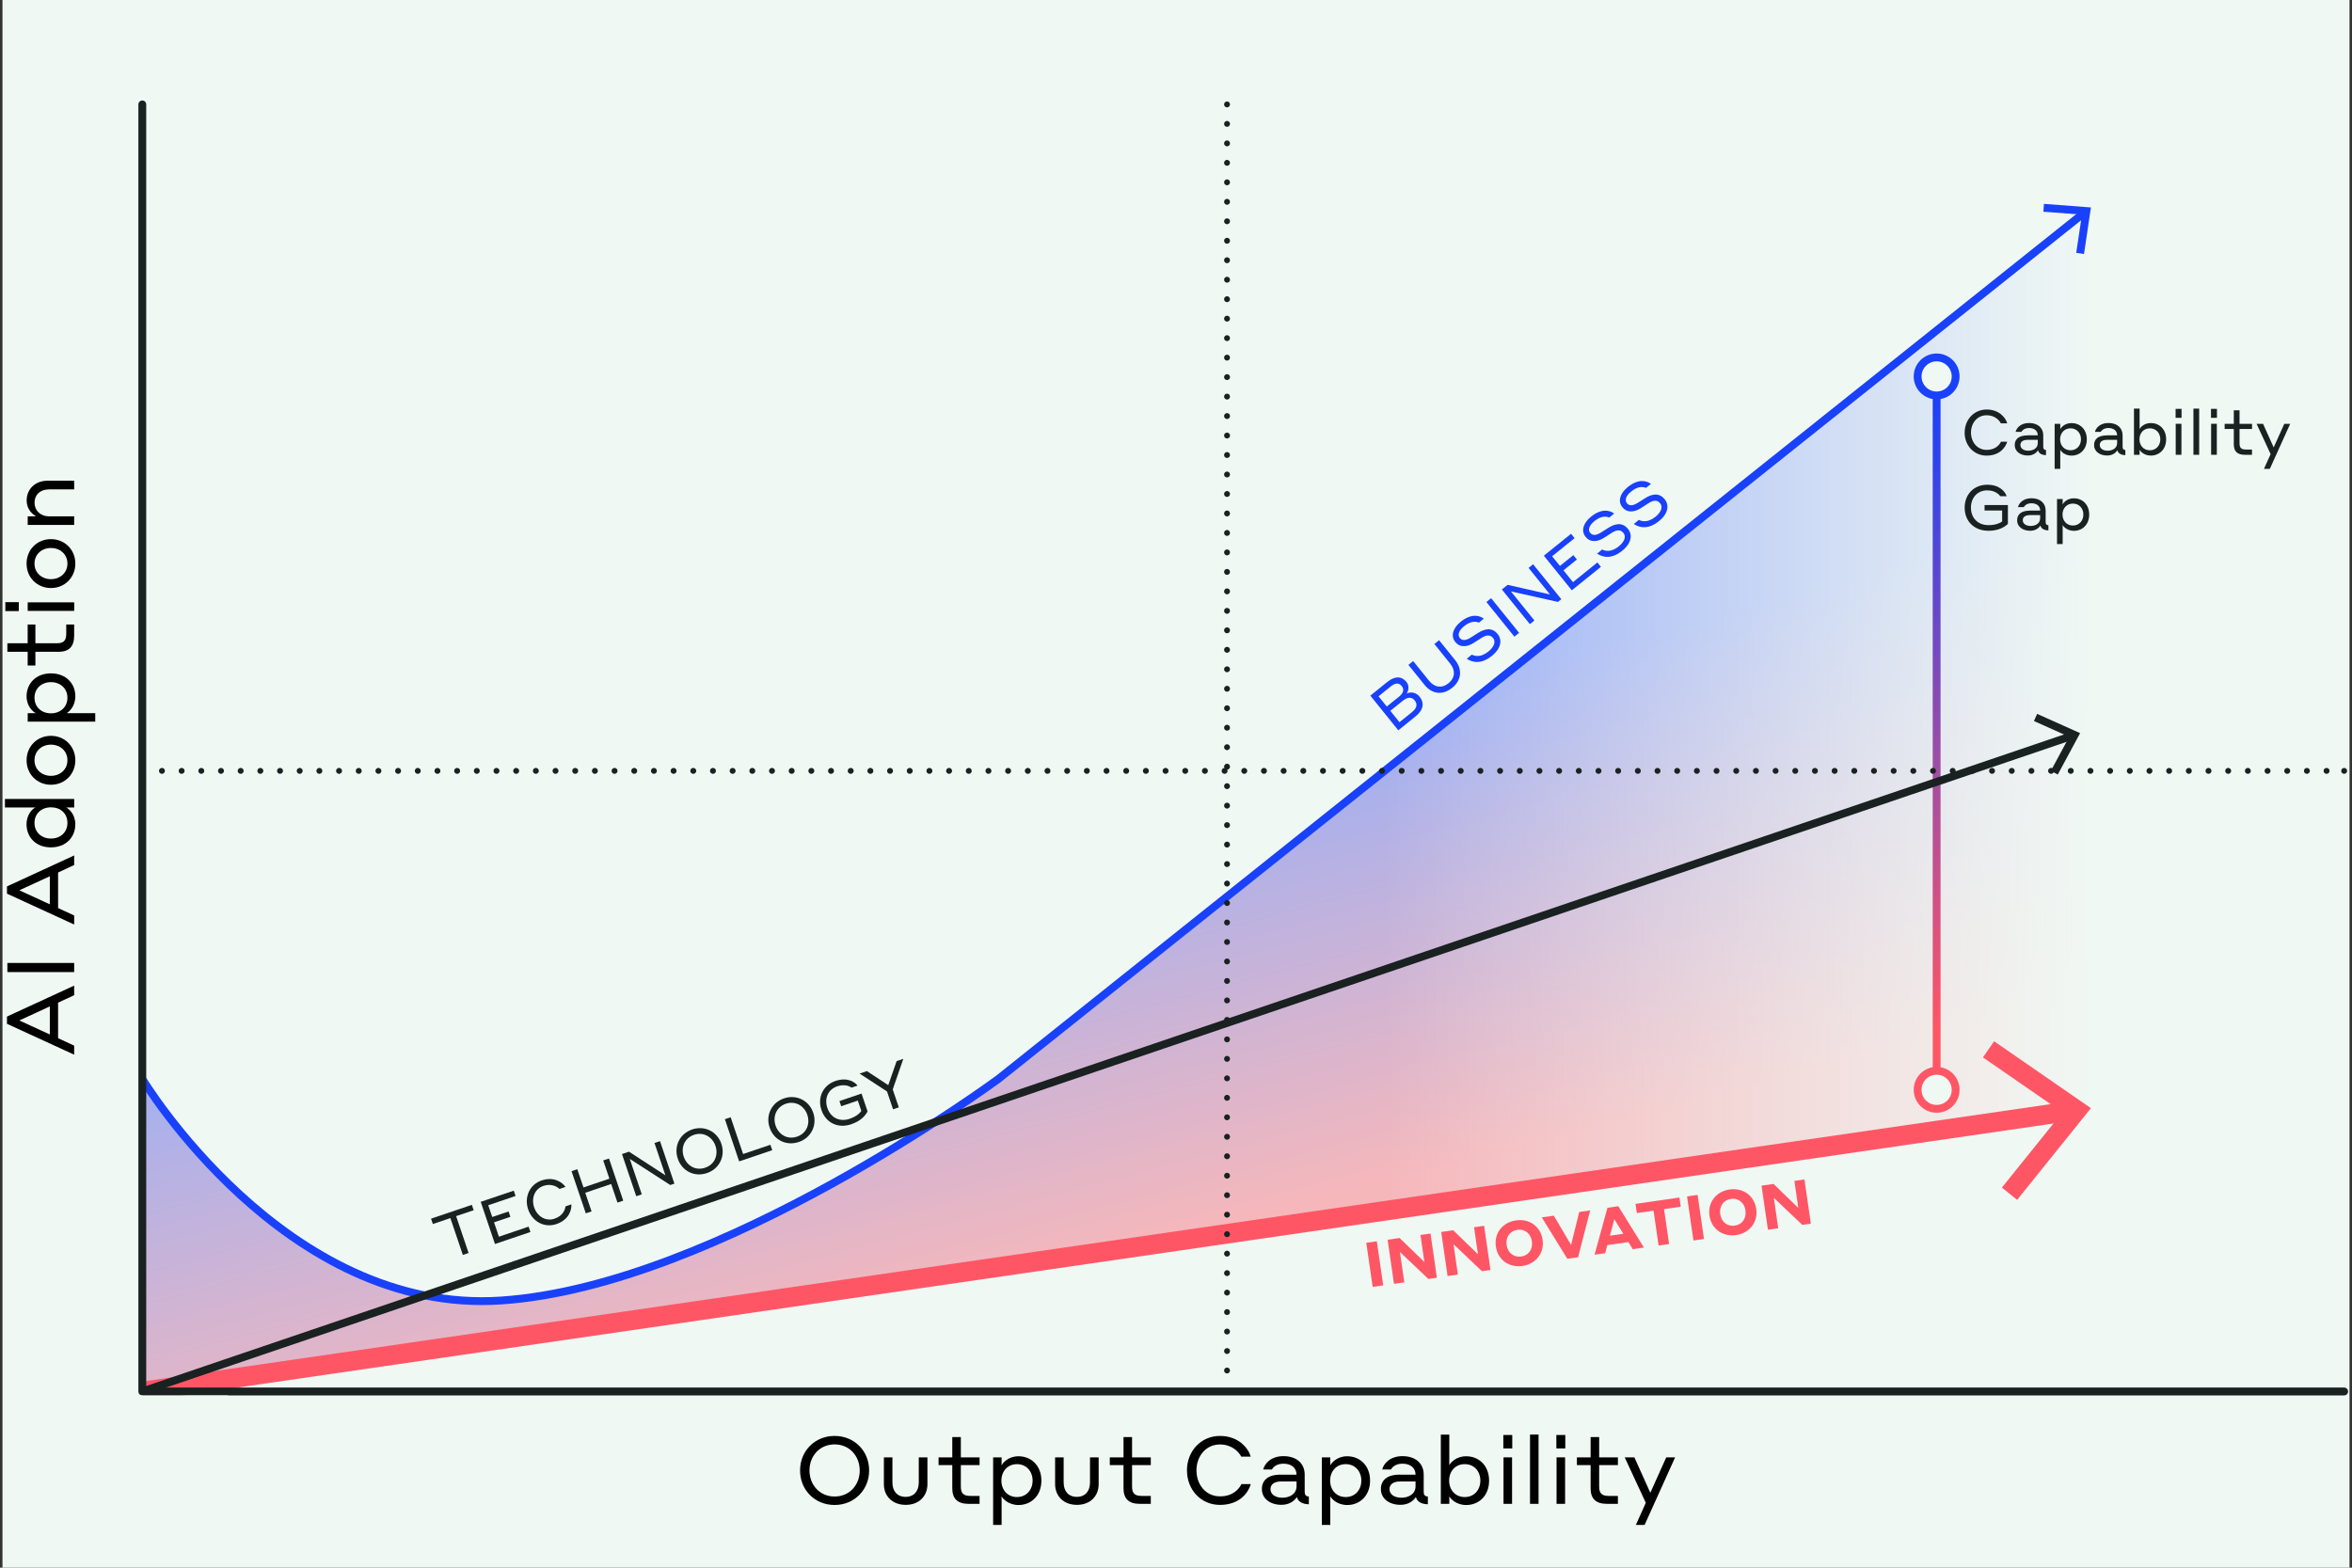
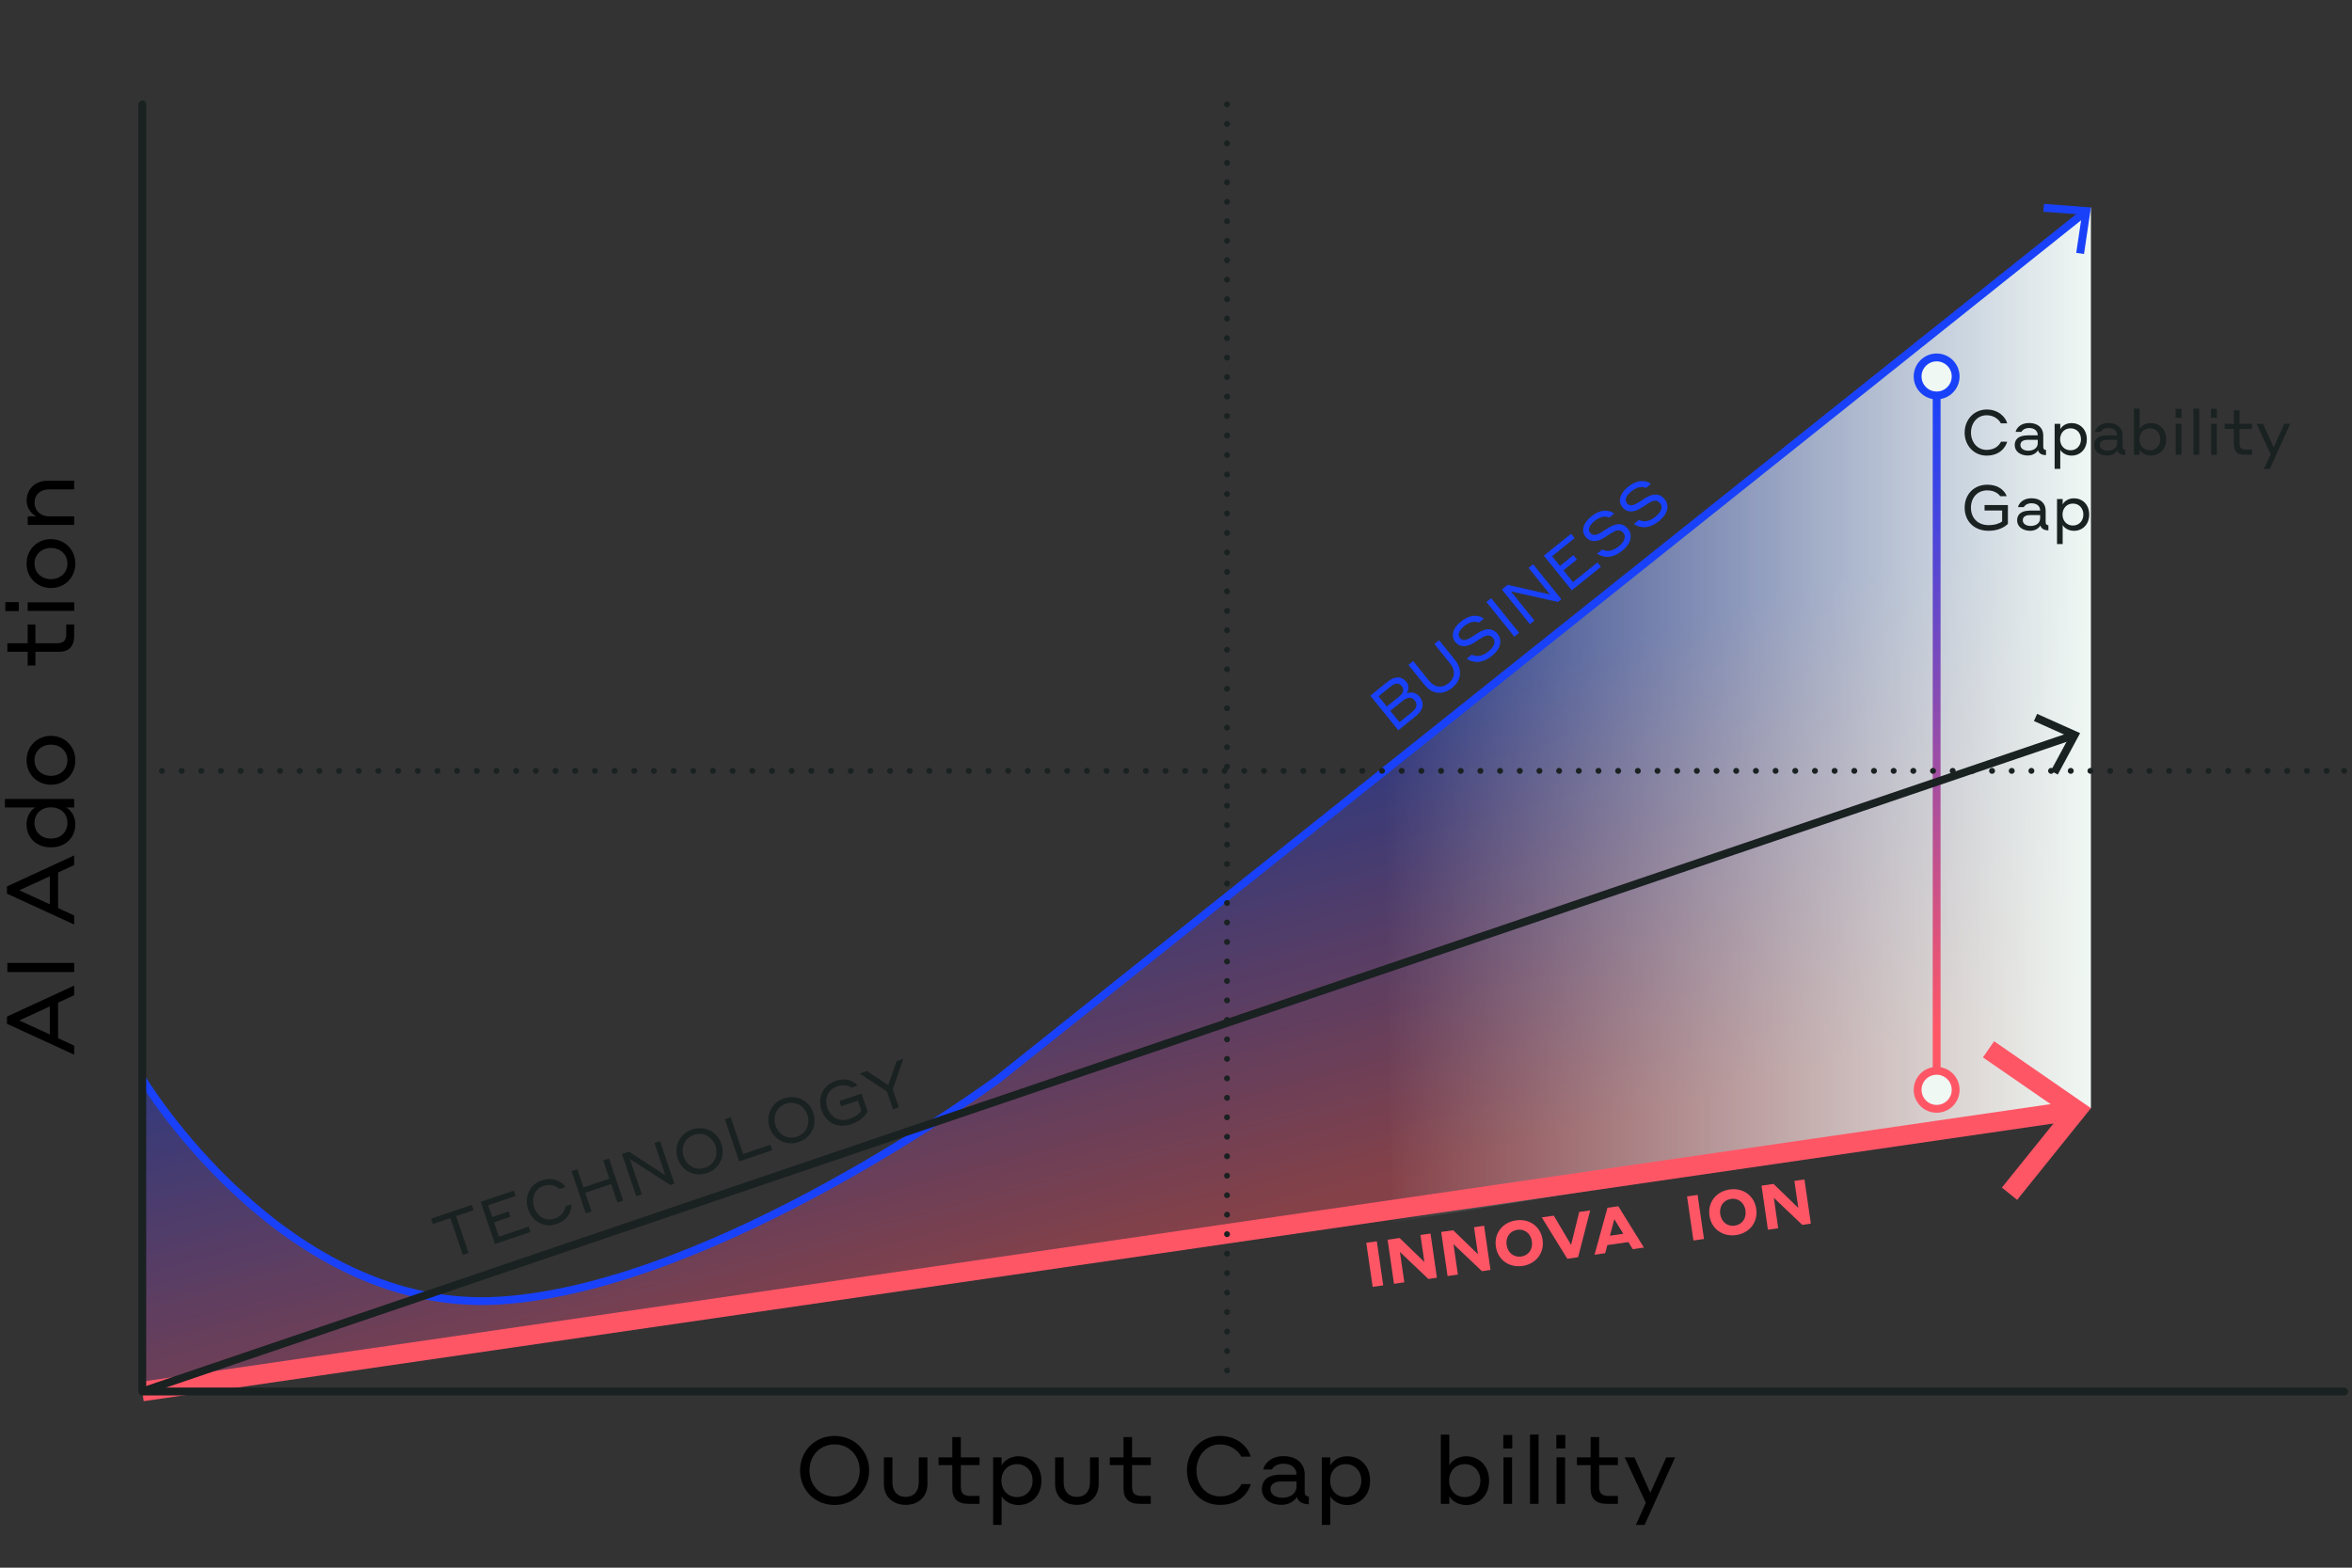
<svg xmlns="http://www.w3.org/2000/svg" xmlns:xlink="http://www.w3.org/1999/xlink" id="Layer_1" viewBox="0 0 600 400">
  <rect x="0" y="0" width="600" height="400" fill="#333333" stroke="none" />
  <defs>
    <style>.cls-1,.cls-2,.cls-3,.cls-4{fill:#f0f8f4;}.cls-1,.cls-5,.cls-6,.cls-7,.cls-8,.cls-9,.cls-10{stroke-width:0px;}.cls-11,.cls-12,.cls-13,.cls-14{stroke-linecap:round;stroke-linejoin:round;}.cls-11,.cls-12,.cls-13,.cls-14,.cls-15,.cls-16,.cls-17{fill:none;}.cls-11,.cls-12,.cls-13,.cls-14,.cls-17{stroke:#1a2121;}.cls-11,.cls-12,.cls-14{stroke-width:1.5px;}.cls-2,.cls-3,.cls-13,.cls-16,.cls-17,.cls-4{stroke-width:2px;}.cls-2,.cls-3,.cls-15,.cls-16,.cls-17,.cls-4{stroke-miterlimit:10;}.cls-2,.cls-16{stroke:#1941fa;}.cls-12{stroke-dasharray:0 0 .01 5.01;}.cls-5{fill:url(#linear-gradient);opacity:.4;}.cls-6{fill:#000;}.cls-3{stroke:url(#linear-gradient-3);}.cls-14{stroke-dasharray:0 0 0 4.97;}.cls-15{stroke-width:5px;}.cls-15,.cls-4{stroke:#ff5666;}.cls-7{fill:#ff5666;}.cls-8{fill:url(#linear-gradient-2);}.cls-9{fill:#1941fa;}.cls-10{fill:#1a2121;}</style>
    <linearGradient id="linear-gradient" x1="315.48" y1="320.12" x2="282.89" y2="197.28" gradientUnits="userSpaceOnUse">
      <stop offset=".06" stop-color="#ff5666" />
      <stop offset="1" stop-color="#1941fa" />
    </linearGradient>
    <linearGradient id="linear-gradient-2" x1="353.23" y1="182.44" x2="533.4" y2="182.44" gradientUnits="userSpaceOnUse">
      <stop offset="0" stop-color="#f0f8f4" stop-opacity="0" />
      <stop offset="1" stop-color="#f0f8f4" />
    </linearGradient>
    <linearGradient id="linear-gradient-3" x1="515.46" y1="267.8" x2="472.62" y2="106.31" xlink:href="#linear-gradient" />
  </defs>
-   <rect class="cls-1" x=".63" width="598.74" height="400" />
  <path class="cls-5" d="M533.22,52.93l-278.69,222.36s-71.44,52.76-126.76,56.53c-55.33,3.77-91.64-56.53-91.64-56.53v79.75l497.1-72.29V52.93Z" />
  <polygon class="cls-8" points="355.31 311.94 533.4 282.75 533.4 52.93 353.23 196.69 355.31 311.94" />
  <line class="cls-3" x1="494.04" y1="100.89" x2="494.04" y2="273.22" />
  <path class="cls-6" d="M204.1,375.19c0-4.97,3.77-8.81,8.81-8.81s8.81,3.84,8.81,8.81-3.79,8.81-8.81,8.81-8.81-3.79-8.81-8.81ZM219.32,375.19c0-3.62-2.57-6.65-6.41-6.65s-6.41,3-6.41,6.65,2.57,6.65,6.41,6.65,6.41-2.98,6.41-6.65Z" />
  <path class="cls-6" d="M225.48,378.69v-6.84h2.18v6.43c0,2.18,1.22,3.65,3.36,3.65s3.36-1.46,3.36-3.65v-6.43h2.21v6.84c0,3.05-2.14,5.28-5.54,5.28s-5.57-2.23-5.57-5.28Z" />
  <path class="cls-6" d="M249.89,383.71h-2.81c-2.81,0-4.15-1.32-4.15-3.96v-5.93h-3.5v-1.97h3.5v-5.18h2.18v5.18h4.78v1.97h-4.78v5.42c0,1.73.58,2.45,2.45,2.45h2.33v2.02Z" />
  <path class="cls-6" d="M255.51,389.09h-2.16v-17.23h2.16v2.04c.29-.6,1.66-2.33,4.32-2.33,3.17,0,5.83,2.33,5.83,6.22s-2.66,6.22-5.83,6.22c-2.64,0-4.03-1.66-4.32-2.21v7.3ZM259.44,381.98c2.4,0,3.98-1.85,3.98-4.2s-1.58-4.2-3.98-4.2-3.98,1.82-3.98,4.2,1.58,4.2,3.98,4.2Z" />
  <path class="cls-6" d="M269.16,378.69v-6.84h2.18v6.43c0,2.18,1.22,3.65,3.36,3.65s3.36-1.46,3.36-3.65v-6.43h2.21v6.84c0,3.05-2.14,5.28-5.54,5.28s-5.57-2.23-5.57-5.28Z" />
  <path class="cls-6" d="M293.57,383.71h-2.81c-2.81,0-4.15-1.32-4.15-3.96v-5.93h-3.5v-1.97h3.5v-5.18h2.18v5.18h4.78v1.97h-4.78v5.42c0,1.73.58,2.45,2.45,2.45h2.33v2.02Z" />
  <path class="cls-6" d="M302.79,375.19c0-4.92,3.58-8.81,8.42-8.81s7.3,3.24,7.85,5.28h-2.42c-.6-1.2-2.35-3.1-5.42-3.1-3.65,0-6,3.05-6,6.62s2.35,6.62,6,6.62c3.46,0,4.92-2.02,5.47-3.12h2.38c-.5,1.92-2.66,5.3-7.85,5.3-4.87,0-8.42-3.86-8.42-8.81Z" />
  <path class="cls-6" d="M326.69,376.27h4.06c0-1.8-1.39-2.81-3.34-2.81s-2.74,1.1-2.95,1.49h-2.21c.31-1.42,1.9-3.41,5.16-3.41,3.43,0,5.42,1.94,5.42,4.7v4.39c0,.82.29,1.15,1.06,1.22v1.97c-1.7-.05-2.74-.67-3.05-1.85-.58.89-1.82,1.99-3.94,1.99-2.83,0-4.99-1.56-4.99-4.01s1.82-3.7,4.78-3.7ZM330.75,379.22v-1.22h-3.96c-1.61,0-2.69.67-2.69,1.97,0,1.37,1.32,2.18,3,2.18,1.92,0,3.65-.96,3.65-2.93Z" />
  <path class="cls-6" d="M339.36,389.09h-2.16v-17.23h2.16v2.04c.29-.6,1.66-2.33,4.32-2.33,3.17,0,5.83,2.33,5.83,6.22s-2.66,6.22-5.83,6.22c-2.64,0-4.03-1.66-4.32-2.21v7.3ZM343.3,381.98c2.4,0,3.98-1.85,3.98-4.2s-1.58-4.2-3.98-4.2-3.98,1.82-3.98,4.2,1.58,4.2,3.98,4.2Z" />
-   <path class="cls-6" d="M357.05,376.27h4.06c0-1.8-1.39-2.81-3.34-2.81s-2.74,1.1-2.95,1.49h-2.21c.31-1.42,1.9-3.41,5.16-3.41,3.43,0,5.42,1.94,5.42,4.7v4.39c0,.82.29,1.15,1.06,1.22v1.97c-1.7-.05-2.74-.67-3.05-1.85-.58.89-1.82,1.99-3.94,1.99-2.83,0-4.99-1.56-4.99-4.01s1.82-3.7,4.78-3.7ZM361.11,379.22v-1.22h-3.96c-1.61,0-2.69.67-2.69,1.97,0,1.37,1.32,2.18,3,2.18,1.92,0,3.65-.96,3.65-2.93Z" />
  <path class="cls-6" d="M369.72,383.71h-2.16v-17.67h2.16v7.83c.26-.6,1.66-2.3,4.32-2.3,3.17,0,5.83,2.33,5.83,6.22s-2.66,6.22-5.83,6.22c-2.64,0-4.03-1.66-4.32-2.21v1.92ZM373.66,381.98c2.4,0,3.98-1.82,3.98-4.2s-1.58-4.2-3.98-4.2-3.98,1.8-3.98,4.2,1.58,4.2,3.98,4.2Z" />
  <path class="cls-6" d="M383.5,366.14h2.28v3.43h-2.28v-3.43ZM383.55,371.85h2.18v11.86h-2.18v-11.86Z" />
  <path class="cls-6" d="M390.31,366.04h2.18v17.67h-2.18v-17.67Z" />
  <path class="cls-6" d="M397.03,366.14h2.28v3.43h-2.28v-3.43ZM397.08,371.85h2.18v11.86h-2.18v-11.86Z" />
  <path class="cls-6" d="M412.73,383.71h-2.81c-2.81,0-4.15-1.32-4.15-3.96v-5.93h-3.5v-1.97h3.5v-5.18h2.18v5.18h4.78v1.97h-4.78v5.42c0,1.73.58,2.45,2.45,2.45h2.33v2.02Z" />
  <path class="cls-6" d="M419.54,389.09h-2.23l2.54-5.64-5.38-11.59h2.47l4.06,9.03,4.06-9.03h2.26l-7.78,17.23Z" />
  <path class="cls-6" d="M14.82,255.83v9.07l4.1,1.9v2.3l-17.14-7.87v-1.85l17.14-7.9v2.45l-4.1,1.9ZM12.71,256.79l-7.78,3.58,7.78,3.58v-7.15Z" />
  <path class="cls-6" d="M1.88,248.03v-2.33h17.04v2.33H1.88Z" />
  <path class="cls-6" d="M14.82,222.62v9.07l4.1,1.9v2.3l-17.14-7.87v-1.85l17.14-7.9v2.45l-4.1,1.9ZM12.71,223.58l-7.78,3.58,7.78,3.58v-7.15Z" />
  <path class="cls-6" d="M19.21,210.35c0,3.17-2.3,5.86-6.22,5.86s-6.22-2.69-6.22-5.86c0-2.66,1.63-4.03,2.26-4.32H1.26v-2.18h17.67v2.18h-2.04c.58.29,2.33,1.63,2.33,4.32ZM8.8,209.95c0,2.42,1.8,4.01,4.2,4.01s4.2-1.58,4.2-4.01-1.8-3.96-4.2-3.96-4.2,1.58-4.2,3.96Z" />
  <path class="cls-6" d="M13,187.75c3.53,0,6.22,2.71,6.22,6.24s-2.69,6.24-6.22,6.24-6.22-2.69-6.22-6.24,2.69-6.24,6.22-6.24ZM13,190c-2.35,0-4.2,1.61-4.2,3.98s1.87,3.98,4.2,3.98,4.2-1.61,4.2-3.98-1.85-3.98-4.2-3.98Z" />
-   <path class="cls-6" d="M24.3,181.96v2.16H7.07v-2.16h2.04c-.6-.29-2.33-1.66-2.33-4.32,0-3.17,2.33-5.83,6.22-5.83s6.22,2.66,6.22,5.83c0,2.64-1.66,4.03-2.21,4.32h7.3ZM17.2,178.03c0-2.4-1.85-3.98-4.2-3.98s-4.2,1.58-4.2,3.98,1.82,3.98,4.2,3.98,4.2-1.58,4.2-3.98Z" />
  <path class="cls-6" d="M18.92,159.35v2.81c0,2.81-1.32,4.15-3.96,4.15h-5.93v3.5h-1.97v-3.5H1.88v-2.18h5.18v-4.78h1.97v4.78h5.42c1.73,0,2.45-.58,2.45-2.45v-2.33h2.02Z" />
  <path class="cls-6" d="M1.36,155.92v-2.28h3.43v2.28H1.36ZM7.07,155.87v-2.18h11.86v2.18H7.07Z" />
  <path class="cls-6" d="M13,137.56c3.53,0,6.22,2.71,6.22,6.24s-2.69,6.24-6.22,6.24-6.22-2.69-6.22-6.24,2.69-6.24,6.22-6.24ZM13,139.82c-2.35,0-4.2,1.61-4.2,3.98s1.87,3.98,4.2,3.98,4.2-1.61,4.2-3.98-1.85-3.98-4.2-3.98Z" />
  <path class="cls-6" d="M18.92,131.75v2.18H7.07v-2.18h2.18c-.96-.48-2.45-1.82-2.45-4.03,0-3,2.26-5.06,5.3-5.06h6.82v2.21h-6.41c-2.23,0-3.7,1.34-3.7,3.38s1.54,3.5,3.7,3.5h6.41Z" />
  <path class="cls-9" d="M349.57,177.5l4.33-3.5c1.92-1.55,3.67-1.52,4.89,0,.77.96.58,2.17.04,2.95,1.05-.48,2.39-.32,3.31.81,1.26,1.56,1.02,3.38-1.01,5.01l-4.42,3.57-7.13-8.84ZM351.66,177.65l2.11,2.62,3.12-2.51c1.16-.93,1.37-1.87.69-2.71-.71-.88-1.63-.85-2.8.1l-3.11,2.51ZM354.67,181.37l2.34,2.9,3.2-2.58c1.28-1.03,1.43-2.05.69-2.96-.74-.92-1.76-.96-3.03.06l-3.2,2.58Z" />
  <path class="cls-9" d="M369.95,169.33l-4.04-5.01,1.2-.97,4.12,5.11c1.73,2.14,1.78,4.98-.77,7.03-2.64,2.13-5.3,1.44-7.05-.73l-4.12-5.11,1.21-.98,4.04,5.01c1.36,1.68,3.24,2.05,4.98.65,1.72-1.39,1.78-3.33.42-5.01Z" />
  <path class="cls-9" d="M372.43,162.8c.58.72,1.52.64,2.72-.1l1.89-1.2c1.63-1.03,3.54-1.56,5.02.29,1.16,1.43.96,3.59-1.47,5.55-2.74,2.21-4.97,1.71-6.42.74l1.3-1.05c.83.44,2.35.72,4.23-.8,1.53-1.24,1.89-2.55,1.21-3.4-.83-1.03-1.84-.78-3-.05l-1.9,1.22c-1.72,1.1-3.54,1.32-4.79-.23-1.17-1.45-.63-3.48,1.4-5.12,2.64-2.13,4.73-1.68,5.91-.8l-1.26,1.02c-.77-.34-2.08-.46-3.76.9-1.42,1.15-1.72,2.25-1.09,3.04Z" />
  <path class="cls-9" d="M379.18,153.61l1.21-.98,7.14,8.84-1.21.98-7.13-8.84Z" />
  <path class="cls-9" d="M398.3,152.89l-.86.69-12-2.68,5.99,7.42-1.16.93-7.14-8.84,1.47-1.19,10.81,2.46-5.47-6.78,1.16-.93,7.19,8.91Z" />
  <path class="cls-9" d="M393.85,141.78l6.93-5.59.9,1.12-5.73,4.62,1.99,2.47,3.43-2.76.9,1.12-3.43,2.76,2.43,3.02,6.23-5.03.9,1.12-7.43,5.99-7.14-8.84Z" />
  <path class="cls-9" d="M405.68,135.98c.58.72,1.52.64,2.72-.1l1.89-1.2c1.64-1.03,3.54-1.56,5.02.29,1.16,1.43.96,3.59-1.47,5.55-2.74,2.21-4.97,1.71-6.42.74l1.3-1.05c.83.44,2.35.72,4.23-.8,1.53-1.24,1.89-2.55,1.21-3.4-.83-1.03-1.84-.78-3-.05l-1.9,1.22c-1.72,1.1-3.54,1.32-4.79-.23-1.17-1.45-.63-3.48,1.4-5.12,2.64-2.13,4.73-1.68,5.91-.8l-1.26,1.02c-.77-.34-2.08-.46-3.76.9-1.42,1.15-1.72,2.25-1.09,3.04Z" />
  <path class="cls-9" d="M415.05,128.42c.58.72,1.52.64,2.72-.1l1.89-1.2c1.63-1.03,3.54-1.56,5.02.29,1.16,1.43.96,3.59-1.47,5.55-2.74,2.21-4.98,1.71-6.42.74l1.3-1.05c.83.44,2.35.72,4.23-.8,1.53-1.24,1.89-2.55,1.21-3.4-.83-1.03-1.84-.78-3-.05l-1.89,1.22c-1.72,1.1-3.54,1.32-4.79-.23-1.17-1.45-.63-3.48,1.4-5.12,2.64-2.13,4.73-1.68,5.91-.8l-1.26,1.02c-.77-.34-2.08-.46-3.76.9-1.42,1.15-1.72,2.25-1.09,3.04Z" />
  <path class="cls-10" d="M109.95,310.95l10.42-3.53.46,1.37-4.47,1.51,3.18,9.4-1.47.5-3.18-9.4-4.47,1.51-.46-1.36Z" />
  <path class="cls-10" d="M122.63,306.65l8.43-2.85.46,1.36-6.97,2.36,1.02,3,4.17-1.41.46,1.36-4.17,1.41,1.24,3.67,7.58-2.57.46,1.37-9.04,3.06-3.64-10.76Z" />
  <path class="cls-10" d="M134.73,308.56c-1.05-3.11.38-6.33,3.44-7.37,3.14-1.06,5.3.49,6.09,1.66l-1.53.52c-.63-.63-2.15-1.45-4.09-.79-2.3.78-3.14,3.21-2.38,5.47.76,2.26,2.9,3.68,5.21,2.9,2.18-.74,2.68-2.33,2.79-3.14l1.5-.51c.09,1.32-.55,3.92-3.82,5.03-3.08,1.04-6.15-.64-7.21-3.76Z" />
  <path class="cls-10" d="M155.91,302.1l-6.61,2.24,1.61,4.75-1.47.5-3.64-10.76,1.47-.5,1.58,4.65,6.61-2.24-1.58-4.65,1.47-.5,3.64,10.76-1.47.5-1.61-4.75Z" />
  <path class="cls-10" d="M172.04,302.01l-1.05.35-10.33-6.66,3.06,9.04-1.41.48-3.64-10.76,1.79-.61,9.29,6.04-2.79-8.25,1.41-.48,3.67,10.84Z" />
  <path class="cls-10" d="M172.9,295.63c-1.06-3.14.5-6.37,3.68-7.45,3.17-1.07,6.39.54,7.45,3.68s-.51,6.38-3.68,7.45c-3.21,1.09-6.38-.51-7.45-3.68ZM182.52,292.38c-.78-2.29-3.04-3.65-5.47-2.83-2.43.82-3.41,3.27-2.63,5.57.8,2.35,3.04,3.65,5.47,2.83,2.43-.82,3.41-3.25,2.63-5.57Z" />
  <path class="cls-10" d="M196.99,293.48l-8.43,2.85-3.64-10.76,1.47-.5,3.18,9.38,6.96-2.36.47,1.38Z" />
  <path class="cls-10" d="M196.33,287.7c-1.06-3.14.5-6.37,3.68-7.45,3.17-1.07,6.39.54,7.45,3.68,1.06,3.14-.51,6.38-3.68,7.45-3.21,1.09-6.37-.51-7.45-3.68ZM205.95,284.45c-.78-2.29-3.04-3.65-5.47-2.83-2.42.82-3.41,3.27-2.63,5.57.8,2.35,3.04,3.65,5.47,2.83,2.43-.82,3.41-3.25,2.63-5.57Z" />
  <path class="cls-10" d="M217.18,286.85c-3.44,1.16-6.53-.36-7.63-3.64-1.08-3.18.41-6.32,3.58-7.4,2.99-1.01,4.87.21,5.64,1.18l-1.53.52c-.54-.36-1.78-.97-3.65-.34-2.44.83-3.32,3.17-2.53,5.52.86,2.53,3.14,3.63,5.66,2.78,1.64-.55,2.59-1.38,3.01-2l-.9-2.65-4.24,1.44-.45-1.32,5.64-1.91,1.54,4.55c-.55,1.06-1.72,2.44-4.13,3.26Z" />
  <path class="cls-10" d="M229.29,282.54l-1.47.5-1.54-4.55-6.99-4.56,1.87-.63,5.44,3.58,2.13-6.14,1.71-.58-2.7,7.81,1.55,4.58Z" />
  <path class="cls-10" d="M501.19,110.36c0-3.28,2.38-5.87,5.62-5.87s4.87,2.16,5.23,3.52h-1.62c-.4-.8-1.57-2.06-3.62-2.06-2.43,0-4,2.03-4,4.42s1.57,4.42,4,4.42c2.3,0,3.28-1.34,3.65-2.08h1.58c-.34,1.28-1.78,3.54-5.23,3.54-3.25,0-5.62-2.58-5.62-5.88Z" />
  <path class="cls-10" d="M517.13,111.08h2.71c0-1.2-.93-1.87-2.22-1.87s-1.83.74-1.97.99h-1.47c.21-.94,1.26-2.27,3.44-2.27,2.29,0,3.62,1.3,3.62,3.14v2.93c0,.54.19.77.7.82v1.31c-1.14-.03-1.82-.45-2.03-1.23-.38.59-1.22,1.33-2.62,1.33-1.89,0-3.33-1.04-3.33-2.67s1.22-2.46,3.19-2.46ZM519.84,113.05v-.82h-2.64c-1.07,0-1.79.45-1.79,1.31,0,.91.88,1.46,2,1.46,1.28,0,2.43-.64,2.43-1.95Z" />
  <path class="cls-10" d="M525.58,119.63h-1.44v-11.49h1.44v1.36c.19-.4,1.1-1.55,2.88-1.55,2.11,0,3.89,1.55,3.89,4.15s-1.78,4.15-3.89,4.15c-1.76,0-2.69-1.1-2.88-1.47v4.87ZM528.2,114.89c1.6,0,2.66-1.23,2.66-2.8s-1.06-2.8-2.66-2.8-2.66,1.22-2.66,2.8,1.06,2.8,2.66,2.8Z" />
  <path class="cls-10" d="M537.37,111.08h2.71c0-1.2-.93-1.87-2.22-1.87s-1.83.74-1.97.99h-1.47c.21-.94,1.26-2.27,3.44-2.27,2.29,0,3.62,1.3,3.62,3.14v2.93c0,.54.19.77.7.82v1.31c-1.14-.03-1.82-.45-2.03-1.23-.38.59-1.22,1.33-2.62,1.33-1.89,0-3.33-1.04-3.33-2.67s1.22-2.46,3.19-2.46ZM540.08,113.05v-.82h-2.64c-1.07,0-1.79.45-1.79,1.31,0,.91.88,1.46,2,1.46,1.28,0,2.43-.64,2.43-1.95Z" />
  <path class="cls-10" d="M545.82,116.04h-1.44v-11.78h1.44v5.22c.18-.4,1.1-1.54,2.88-1.54,2.11,0,3.89,1.55,3.89,4.15s-1.78,4.15-3.89,4.15c-1.76,0-2.69-1.1-2.88-1.47v1.28ZM548.44,114.89c1.6,0,2.66-1.22,2.66-2.8s-1.06-2.8-2.66-2.8-2.66,1.2-2.66,2.8,1.06,2.8,2.66,2.8Z" />
  <path class="cls-10" d="M555,104.32h1.52v2.29h-1.52v-2.29ZM555.03,108.13h1.46v7.91h-1.46v-7.91Z" />
  <path class="cls-10" d="M559.55,104.26h1.46v11.78h-1.46v-11.78Z" />
  <path class="cls-10" d="M564.03,104.32h1.52v2.29h-1.52v-2.29ZM564.06,108.13h1.46v7.91h-1.46v-7.91Z" />
  <path class="cls-10" d="M574.49,116.04h-1.87c-1.87,0-2.77-.88-2.77-2.64v-3.95h-2.34v-1.31h2.34v-3.46h1.46v3.46h3.19v1.31h-3.19v3.62c0,1.15.38,1.63,1.63,1.63h1.55v1.34Z" />
  <path class="cls-10" d="M579.03,119.63h-1.49l1.7-3.76-3.58-7.73h1.65l2.71,6.02,2.71-6.02h1.5l-5.19,11.49Z" />
  <path class="cls-10" d="M507.26,135.43c-3.63,0-6.07-2.43-6.07-5.89s2.42-5.86,5.76-5.86c3.15,0,4.55,1.76,4.96,2.93h-1.62c-.4-.51-1.38-1.49-3.34-1.49-2.58,0-4.16,1.94-4.16,4.42,0,2.67,1.81,4.45,4.47,4.45,1.73,0,2.9-.48,3.49-.93v-2.8h-4.48v-1.39h5.95v4.8c-.86.83-2.42,1.76-4.96,1.76Z" />
  <path class="cls-10" d="M517.74,130.28h2.71c0-1.2-.93-1.87-2.22-1.87s-1.83.74-1.97.99h-1.47c.21-.94,1.26-2.27,3.44-2.27,2.29,0,3.62,1.3,3.62,3.14v2.93c0,.54.19.77.7.82v1.31c-1.14-.03-1.82-.45-2.03-1.23-.38.59-1.22,1.33-2.62,1.33-1.89,0-3.33-1.04-3.33-2.67s1.22-2.46,3.19-2.46ZM520.44,132.25v-.82h-2.64c-1.07,0-1.79.45-1.79,1.31,0,.91.88,1.46,2,1.46,1.28,0,2.43-.64,2.43-1.95Z" />
  <path class="cls-10" d="M526.19,138.82h-1.44v-11.49h1.44v1.36c.19-.4,1.1-1.55,2.88-1.55,2.11,0,3.89,1.55,3.89,4.15s-1.78,4.15-3.89,4.15c-1.76,0-2.69-1.1-2.88-1.47v4.87ZM528.81,134.09c1.6,0,2.66-1.23,2.66-2.8s-1.06-2.8-2.66-2.8-2.66,1.22-2.66,2.8,1.06,2.8,2.66,2.8Z" />
  <path class="cls-7" d="M348.54,317.1l2.69-.39,1.63,11.25-2.69.39-1.63-11.25Z" />
  <path class="cls-7" d="M366.57,326.01l-2.19.32-7.26-6.89,1.12,7.75-2.63.38-1.63-11.25,3.06-.44,6.32,6.12-1-6.89,2.57-.37,1.63,11.28Z" />
  <path class="cls-7" d="M380.24,324.03l-2.19.32-7.26-6.89,1.12,7.75-2.63.38-1.63-11.25,3.06-.44,6.32,6.12-1-6.89,2.57-.37,1.63,11.28Z" />
  <path class="cls-7" d="M381.6,318.06c-.5-3.45,1.76-6.19,5.13-6.68,3.36-.49,6.29,1.5,6.79,4.95.5,3.42-1.76,6.19-5.11,6.68-3.39.49-6.32-1.51-6.81-4.95ZM390.79,316.73c-.27-1.88-1.73-3.23-3.71-2.94-1.98.29-3.02,1.97-2.74,3.87.28,1.92,1.75,3.22,3.73,2.94,1.98-.29,3-1.97,2.72-3.87Z" />
  <path class="cls-7" d="M402.59,320.78l-2.77.4-6.51-10.56,3.07-.44,4.41,7.46,2.07-8.4,2.8-.41-3.08,11.94Z" />
  <path class="cls-7" d="M415.4,316.92l-5.36.77-.56,2.07-2.71.39,3.3-11.98,2.76-.4,6.54,10.55-2.85.41-1.12-1.83ZM414.11,314.81l-2.29-3.73-1.13,4.22,3.42-.5Z" />
-   <path class="cls-7" d="M417.22,307.17l11.2-1.62.34,2.34-4.26.62,1.29,8.9-2.68.39-1.29-8.9-4.26.62-.34-2.34Z" />
  <path class="cls-7" d="M430.37,305.27l2.69-.39,1.63,11.25-2.69.39-1.63-11.25Z" />
  <path class="cls-7" d="M436.09,310.18c-.5-3.45,1.76-6.19,5.13-6.68,3.36-.49,6.3,1.5,6.8,4.95.5,3.42-1.76,6.19-5.12,6.68-3.39.49-6.32-1.51-6.81-4.95ZM445.28,308.85c-.27-1.88-1.73-3.23-3.71-2.94-1.98.29-3.01,1.97-2.74,3.87.28,1.92,1.74,3.22,3.72,2.94s3-1.97,2.72-3.87Z" />
  <path class="cls-7" d="M461.96,312.21l-2.19.32-7.26-6.89,1.12,7.75-2.63.38-1.63-11.25,3.06-.44,6.32,6.12-1-6.89,2.57-.37,1.63,11.28Z" />
  <line class="cls-15" x1="36.3" y1="355.04" x2="528.03" y2="283.53" />
  <polygon class="cls-7" points="514.58 306.15 510.68 303.02 526.14 283.81 505.85 269.8 508.7 265.68 533.4 282.75 514.58 306.15" />
  <path class="cls-16" d="M36.3,275.29s36.32,60.3,91.64,56.53c55.33-3.77,126.76-56.53,126.76-56.53L531.7,54.28" />
  <polygon class="cls-9" points="531.63 64.81 529.65 64.52 531.11 54.76 521.27 54.02 521.42 52.02 533.4 52.93 531.63 64.81" />
  <line class="cls-11" x1="313.02" y1="26.64" x2="313.02" y2="26.64" />
  <line class="cls-14" x1="313.02" y1="31.61" x2="313.02" y2="352.55" />
  <line class="cls-11" x1="313.02" y1="355.04" x2="313.02" y2="355.04" />
  <line class="cls-11" x1="36.3" y1="196.69" x2="36.3" y2="196.69" />
  <line class="cls-12" x1="41.31" y1="196.69" x2="595.49" y2="196.69" />
  <line class="cls-11" x1="598" y1="196.69" x2="598" y2="196.69" />
  <line class="cls-17" x1="36.3" y1="355.04" x2="528.58" y2="187.76" />
  <polygon class="cls-10" points="524.94 197.63 523.18 196.68 527.86 188 518.86 183.97 519.68 182.15 530.64 187.06 524.94 197.63" />
  <polyline class="cls-13" points="36.3 26.64 36.3 355.04 598 355.04" />
  <circle class="cls-2" cx="494.04" cy="96.05" r="4.85" />
  <circle class="cls-4" cx="494.04" cy="278.07" r="4.85" />
-   <rect class="cls-1" x="35.3" y="356.05" width="22.87" height="11.52" />
</svg>